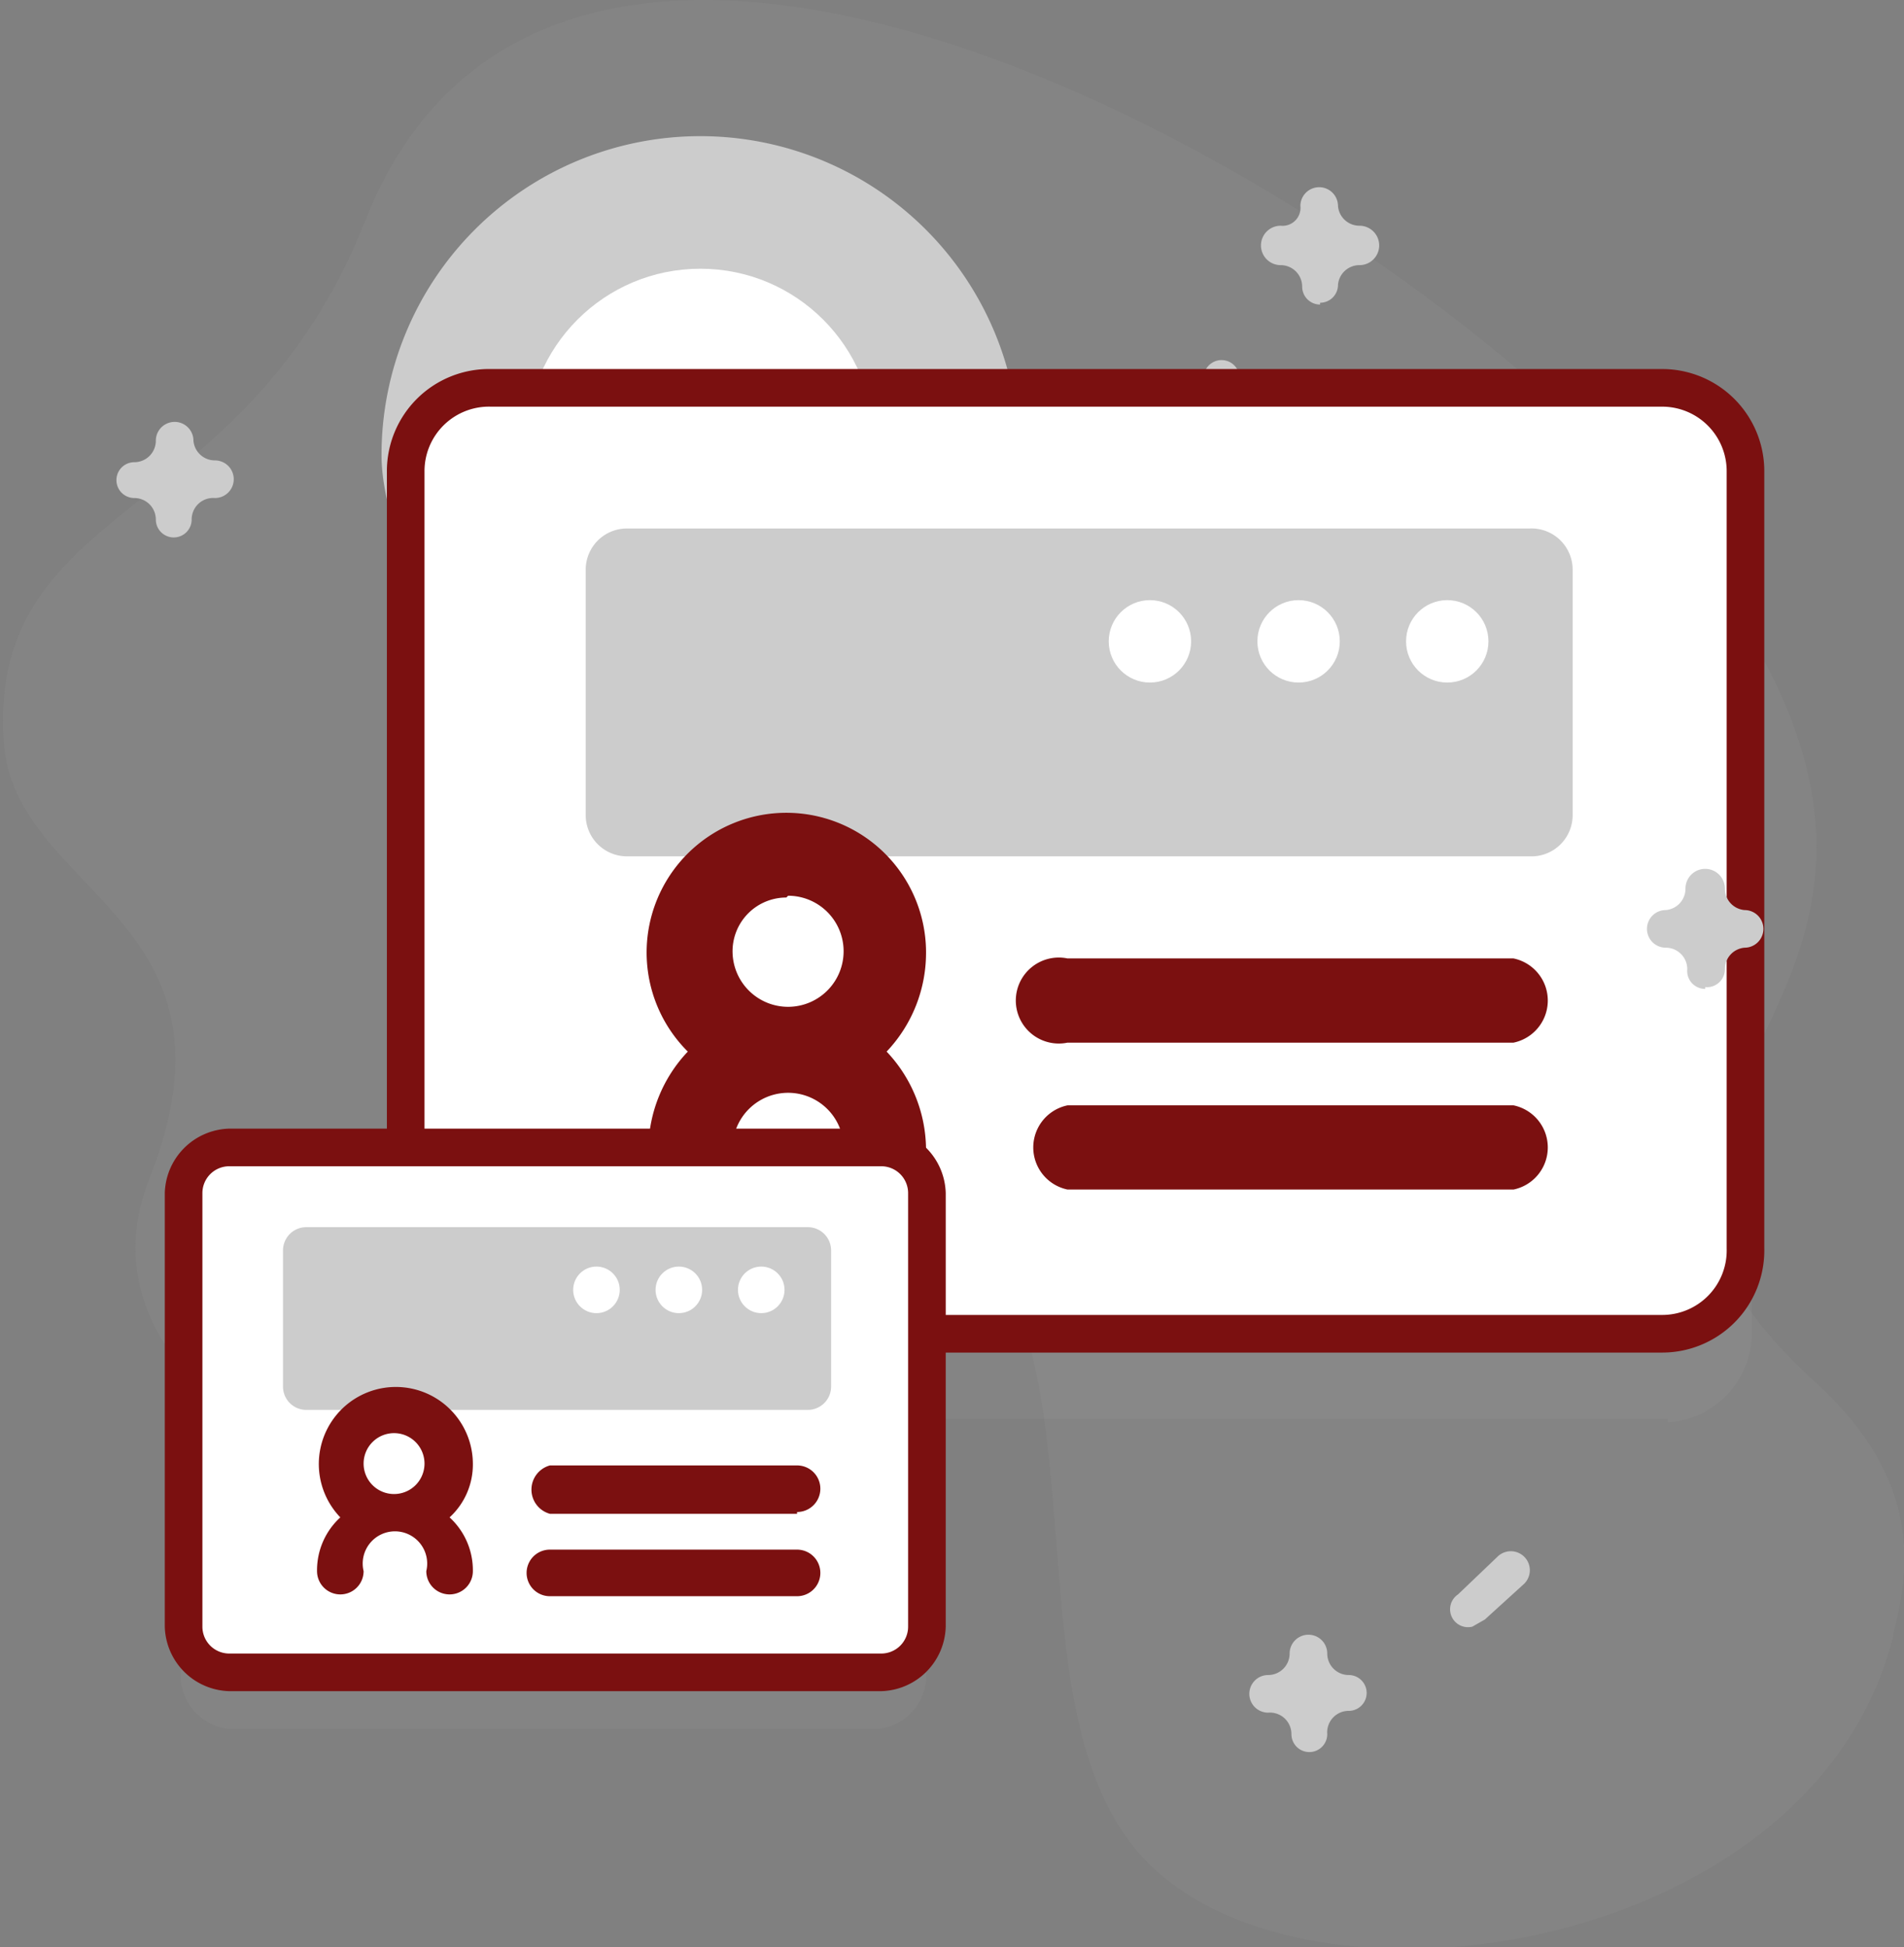
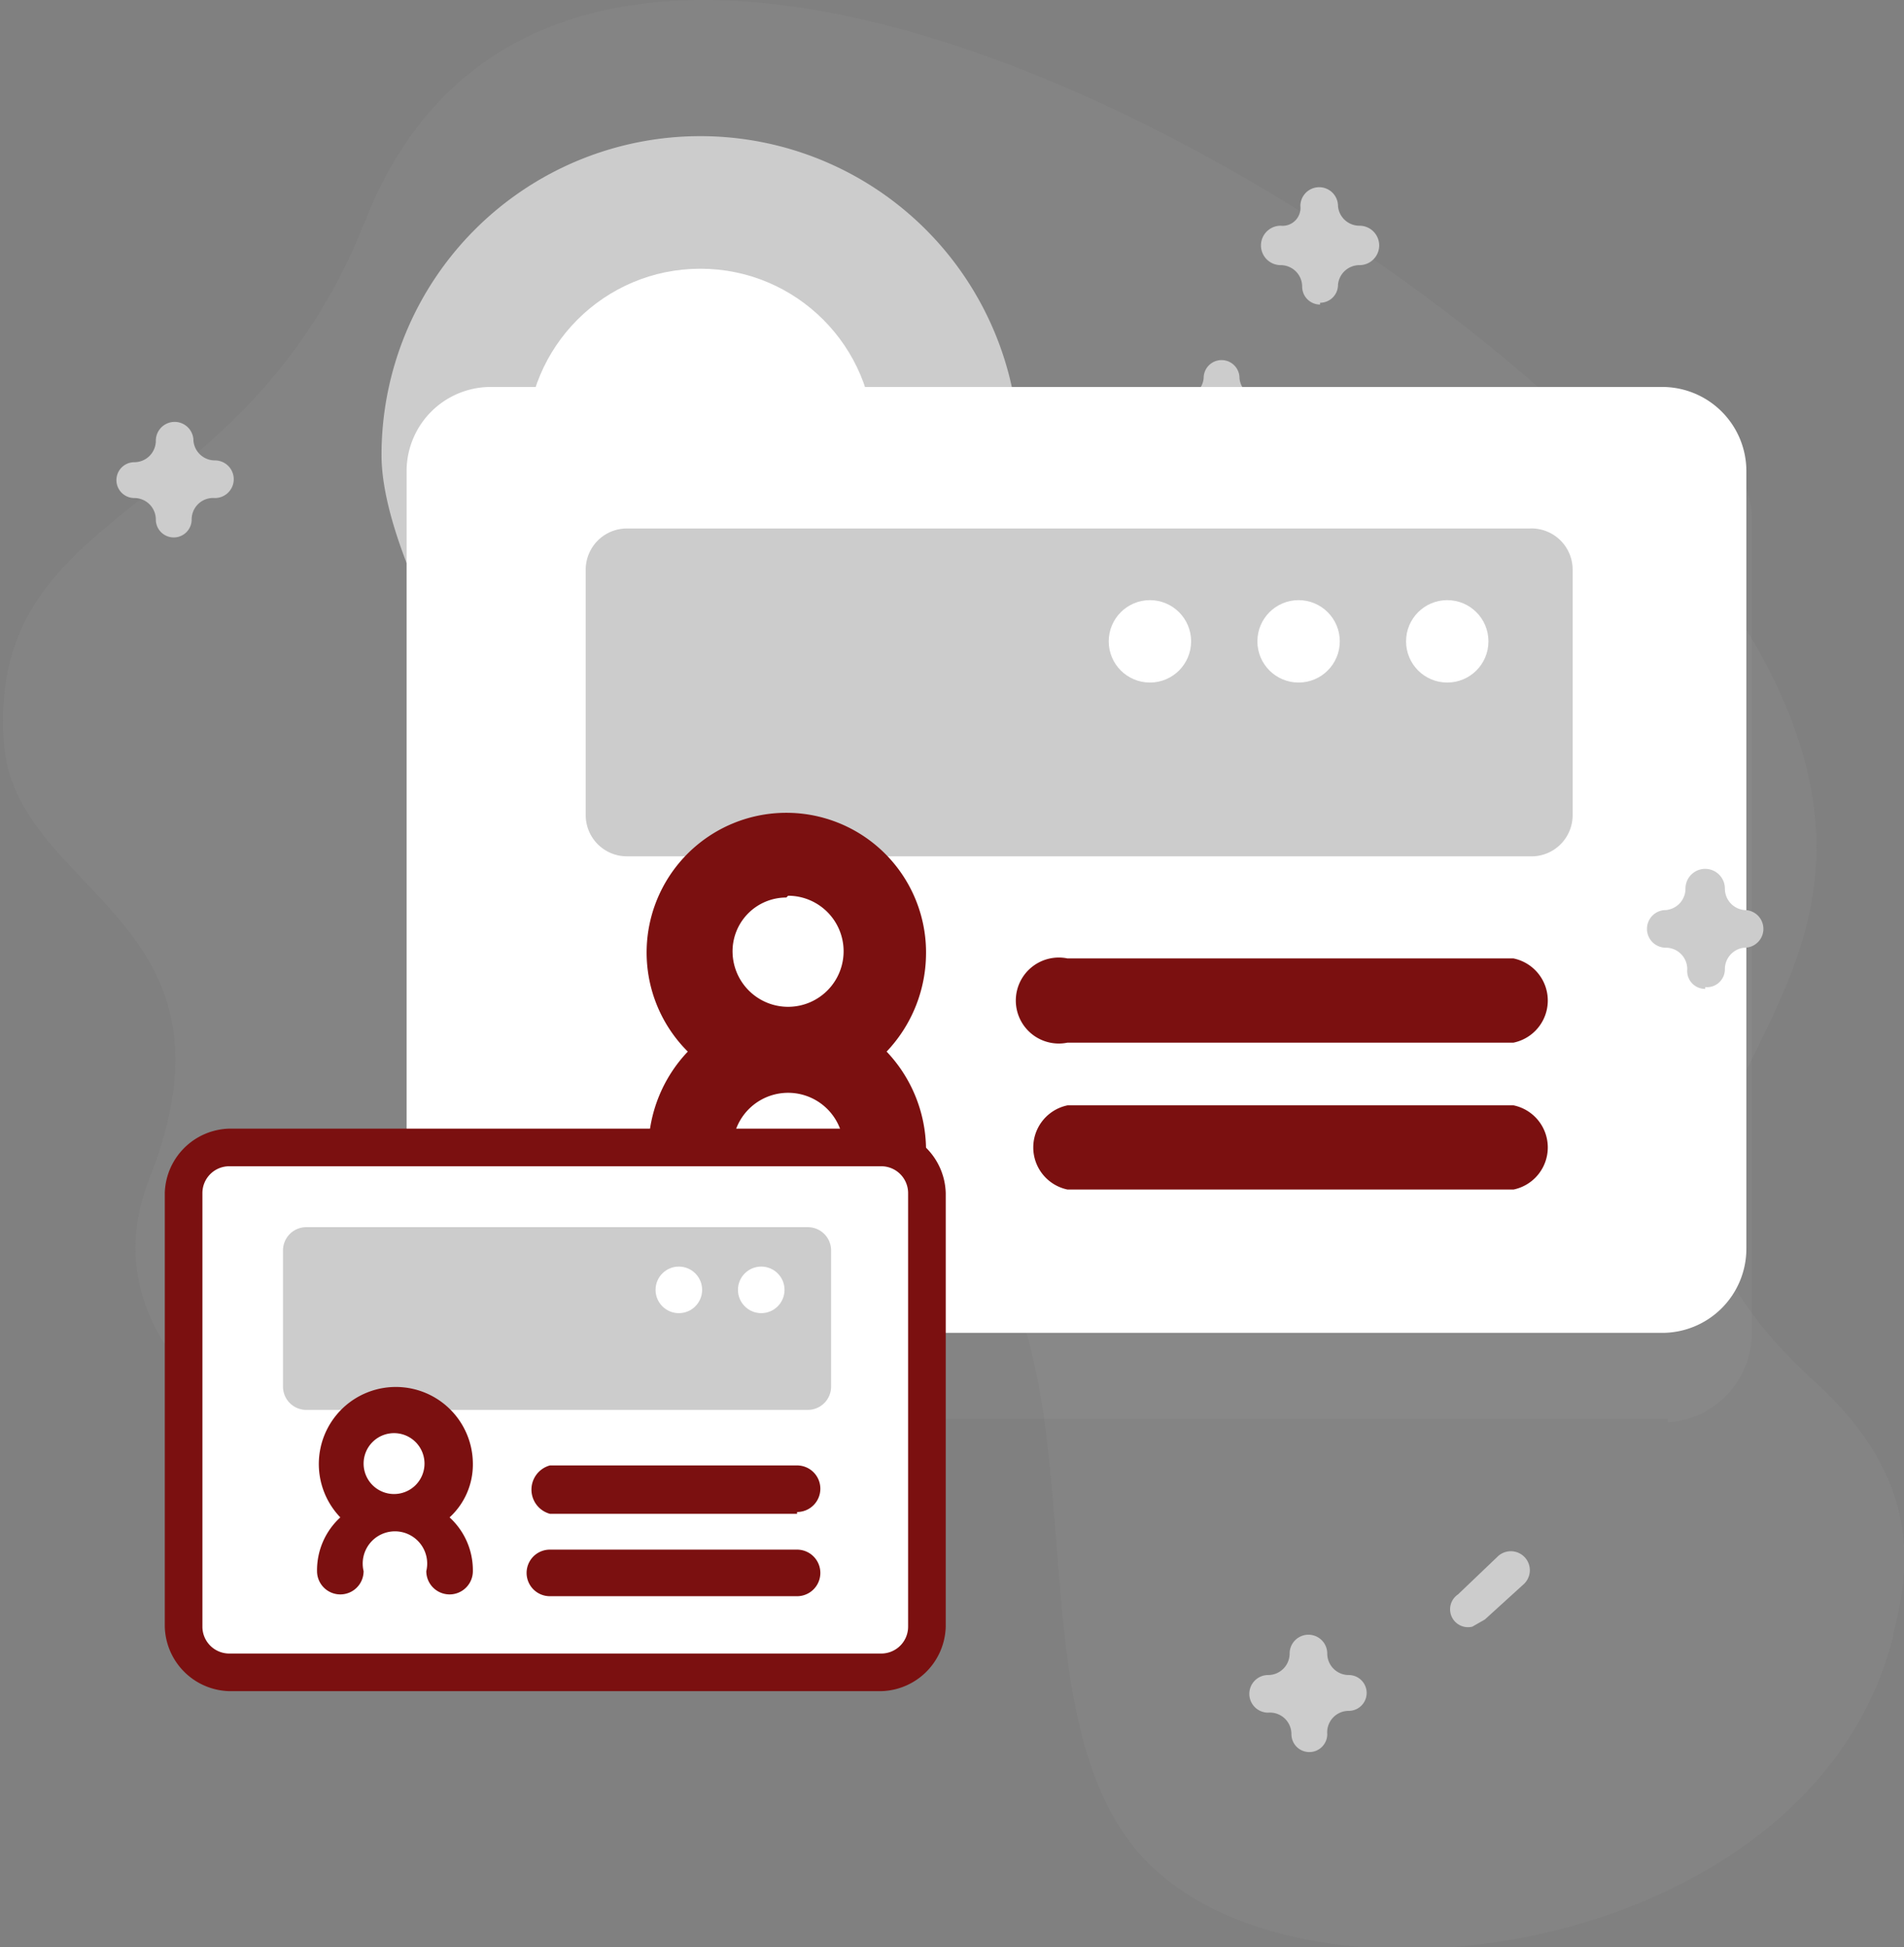
<svg xmlns="http://www.w3.org/2000/svg" width="106.3" height="108.7" viewBox="0 0 106.3 108.7">
  <rect x="0" y="0" width="106.3" height="108.7" fill="#808080" stroke="none" />
  <g transform="translate(-5.6)">
-     <path data-name="Path 546" d="M92.5 341.5H56a3 3 0 0 1-2.6-2.7v-25.1A3 3 0 0 1 56 311h36.4a3 3 0 0 1 2.6 2.7v25.1a3 3 0 0 1-2.6 2.7" transform="translate(-37.7 -245)" fill="#999898" opacity=".2" style="isolation:isolate" />
    <path data-name="Path 547" d="M182.7 168.2H117a5 5 0 0 1-4.7-4.9V118a5 5 0 0 1 4.7-5h65.7a5 5 0 0 1 4.7 5v45.4a5 5 0 0 1-4.7 5" transform="translate(-84 -89)" fill="#999898" opacity=".2" style="isolation:isolate" />
    <path data-name="Path 548" d="M111.3 91.2c.9-3.5 1.7-8.5-4.3-14-18.9-17.1 15.5-20.8-9.5-49.6C82.3 10.1 37-15.5 26 12.3c-6.7 17-21 15.6-20.2 29 .5 8.7 14 9.8 8.1 24.6C8 81.1 39.3 91 46.8 77c2-3.7 5.7-14.5 10.3-11.3 11.2 7.7 4.3 28 11.8 37.4 8.4 10.5 37.9 6.4 42.4-11.8" fill="#999898" opacity=".2" style="isolation:isolate" />
    <path data-name="Path 549" d="M62.5 25.4c0 8-11.7 24.3-16.1 30.3a2 2 0 0 1-3.4 0c-4.5-6-16.1-22.4-16.1-30.3a17.8 17.8 0 1 1 35.6 0" fill="#ccc" />
    <path data-name="Path 550" d="M47.5 41.4h-5.4a1.1 1.1 0 1 1 0-2.2h5.3a1.1 1.1 0 1 1 0 2.2" fill="#7b1010" />
    <circle data-name="Ellipse 58" cx="9.7" cy="9.7" r="9.7" transform="translate(35 15)" fill="#fff" />
    <path data-name="Path 551" d="M73.8 26.6a1 1 0 0 1-1-1 1.2 1.2 0 0 0-1.2-1.2 1.1 1.1 0 1 1 0-2.2 1.2 1.2 0 0 0 1.2-1.1 1 1 0 1 1 2 0 1.2 1.2 0 0 0 1.3 1.1 1.1 1.1 0 1 1 0 2.2 1.2 1.2 0 0 0-1.2 1.1 1 1 0 0 1-1 1" fill="#ccc" />
    <path data-name="Path 552" d="M78.7 97.8a1 1 0 0 1-1-1 1.2 1.2 0 0 0-1.3-1.2 1 1 0 1 1 0-2.1 1.2 1.2 0 0 0 1.2-1.2 1 1 0 1 1 2.1 0 1.2 1.2 0 0 0 1.2 1.2 1 1 0 1 1 0 2 1.2 1.2 0 0 0-1.2 1.3 1 1 0 0 1-1 1" fill="#ccc" />
    <path data-name="Path 553" d="M79.3 17a1 1 0 0 1-1-1 1.2 1.2 0 0 0-1.2-1.2 1.1 1.1 0 1 1 0-2.2 1 1 0 0 0 1.1-1.1 1 1 0 1 1 2.1 0 1.2 1.2 0 0 0 1.2 1.1 1.1 1.1 0 0 1 0 2.2 1.2 1.2 0 0 0-1.2 1.1 1 1 0 0 1-1 1" fill="#ccc" />
    <path data-name="Path 554" d="M15.3 30a1 1 0 0 1-1-1 1.2 1.2 0 0 0-1.2-1.2 1 1 0 1 1 0-2 1.2 1.2 0 0 0 1.2-1.2 1 1 0 0 1 2.1 0 1.2 1.2 0 0 0 1.2 1.1 1 1 0 1 1 0 2.1 1.2 1.2 0 0 0-1.3 1.2 1 1 0 0 1-1 1" fill="#ccc" />
    <path data-name="Path 555" d="M87.8 90.8A1 1 0 0 1 87 89l2.2-2.1a1 1 0 1 1 1.5 1.5l-2.2 2z" fill="#ccc" />
    <path data-name="Path 556" d="M98.4 74.4H33a4.7 4.7 0 0 1-4.7-4.7V26.3a4.7 4.7 0 0 1 4.7-4.7h65.4a4.7 4.7 0 0 1 4.7 4.7v43.4a4.7 4.7 0 0 1-4.7 4.7" fill="#fff" />
-     <path data-name="Path 557" d="M98.4 75.5H33a5.7 5.7 0 0 1-5.8-5.8V26.3a5.7 5.7 0 0 1 5.8-5.7h65.4a5.7 5.7 0 0 1 5.7 5.7v43.4a5.7 5.7 0 0 1-5.7 5.8M33 22.7a3.6 3.6 0 0 0-3.7 3.6v43.4a3.6 3.6 0 0 0 3.7 3.7h65.4a3.6 3.6 0 0 0 3.6-3.7V26.3a3.6 3.6 0 0 0-3.6-3.6Z" fill="#7b1010" />
    <path data-name="Path 558" d="M91 47.8H40.6a2.3 2.3 0 0 1-2.3-2.3V31.8a2.3 2.3 0 0 1 2.3-2.3H91a2.3 2.3 0 0 1 2.4 2.3v13.7a2.3 2.3 0 0 1-2.4 2.3" fill="#ccc" />
    <path data-name="Path 559" d="M90.1 58.2H65.2a2.4 2.4 0 1 1 0-4.7h24.9a2.4 2.4 0 0 1 0 4.7" fill="#7b1010" />
    <path data-name="Path 560" d="M90.1 66.4H65.2a2.4 2.4 0 0 1 0-4.7h24.9a2.4 2.4 0 0 1 0 4.7" fill="#7b1010" />
    <circle data-name="Ellipse 59" cx="2.3" cy="2.3" r="2.3" transform="translate(84.1 33.5)" fill="#fff" />
    <circle data-name="Ellipse 60" cx="2.3" cy="2.3" r="2.3" transform="translate(75.8 33.5)" fill="#fff" />
    <circle data-name="Ellipse 61" cx="2.3" cy="2.3" r="2.3" transform="translate(67.5 33.5)" fill="#fff" />
    <path data-name="Path 561" d="M57.3 53.3A7.8 7.8 0 1 0 44 58.7a8 8 0 0 0-2.2 5.4 2.4 2.4 0 1 0 4.7 0 3.1 3.1 0 0 1 6.2 0 2.3 2.3 0 1 0 4.6 0 8 8 0 0 0-2.2-5.4 8 8 0 0 0 2.2-5.5M49.6 50a3.1 3.1 0 1 1-3.1 3.2 3 3 0 0 1 3-3.1" fill="#7b1010" />
    <path data-name="Path 562" d="M100.8 55.2a1 1 0 0 1-1-1.1 1.2 1.2 0 0 0-1.2-1.2 1 1 0 0 1 0-2.1 1.2 1.2 0 0 0 1.1-1.2 1.1 1.1 0 1 1 2.2 0 1.2 1.2 0 0 0 1.1 1.2 1 1 0 0 1 0 2.1 1.2 1.2 0 0 0-1.1 1.2 1 1 0 0 1-1.1 1" fill="#ccc" />
    <path data-name="Path 563" d="M54.8 93.5H18.3a2.6 2.6 0 0 1-2.6-2.6V66.8a2.6 2.6 0 0 1 2.6-2.6h36.4a2.6 2.6 0 0 1 2.6 2.6v24a2.6 2.6 0 0 1-2.6 2.7" fill="#fff" />
    <path data-name="Path 564" d="M54.8 94.4H18.4a3.7 3.7 0 0 1-3.6-3.6V66.6a3.7 3.7 0 0 1 3.6-3.6h36.4a3.7 3.7 0 0 1 3.6 3.6v24.2a3.7 3.7 0 0 1-3.6 3.6M18.4 65.1a1.5 1.5 0 0 0-1.5 1.5v24.2a1.5 1.5 0 0 0 1.5 1.5h36.4a1.5 1.5 0 0 0 1.5-1.5V66.6a1.5 1.5 0 0 0-1.5-1.5Z" fill="#7b1010" />
    <path data-name="Path 565" d="M50.7 78.7h-28a1.3 1.3 0 0 1-1.3-1.3v-7.6a1.3 1.3 0 0 1 1.3-1.3h28a1.3 1.3 0 0 1 1.3 1.3v7.6a1.3 1.3 0 0 1-1.3 1.3" fill="#ccc" />
    <path data-name="Path 566" d="M50.1 84.5H36.3a1.4 1.4 0 0 1 0-2.7h13.8a1.3 1.3 0 1 1 0 2.6" fill="#7b1010" />
    <path data-name="Path 567" d="M50.1 89.1H36.3a1.3 1.3 0 0 1 0-2.6h13.8a1.3 1.3 0 1 1 0 2.6" fill="#7b1010" />
    <circle data-name="Ellipse 62" cx="1.3" cy="1.3" r="1.3" transform="translate(46.8 70.7)" fill="#fff" />
    <circle data-name="Ellipse 63" cx="1.3" cy="1.3" r="1.3" transform="translate(42.2 70.7)" fill="#fff" />
-     <circle data-name="Ellipse 64" cx="1.3" cy="1.3" r="1.3" transform="translate(37.6 70.7)" fill="#fff" />
    <path data-name="Path 568" d="M32 81.7a4.3 4.3 0 1 0-7.4 3 4 4 0 0 0-1.3 3 1.3 1.3 0 0 0 2.6 0 1.8 1.8 0 1 1 3.5 0 1.3 1.3 0 1 0 2.6 0 4 4 0 0 0-1.3-3 4 4 0 0 0 1.3-3M27.7 80a1.7 1.7 0 1 1-1.8 1.7 1.7 1.7 0 0 1 1.8-1.7" fill="#7b1010" />
  </g>
</svg>